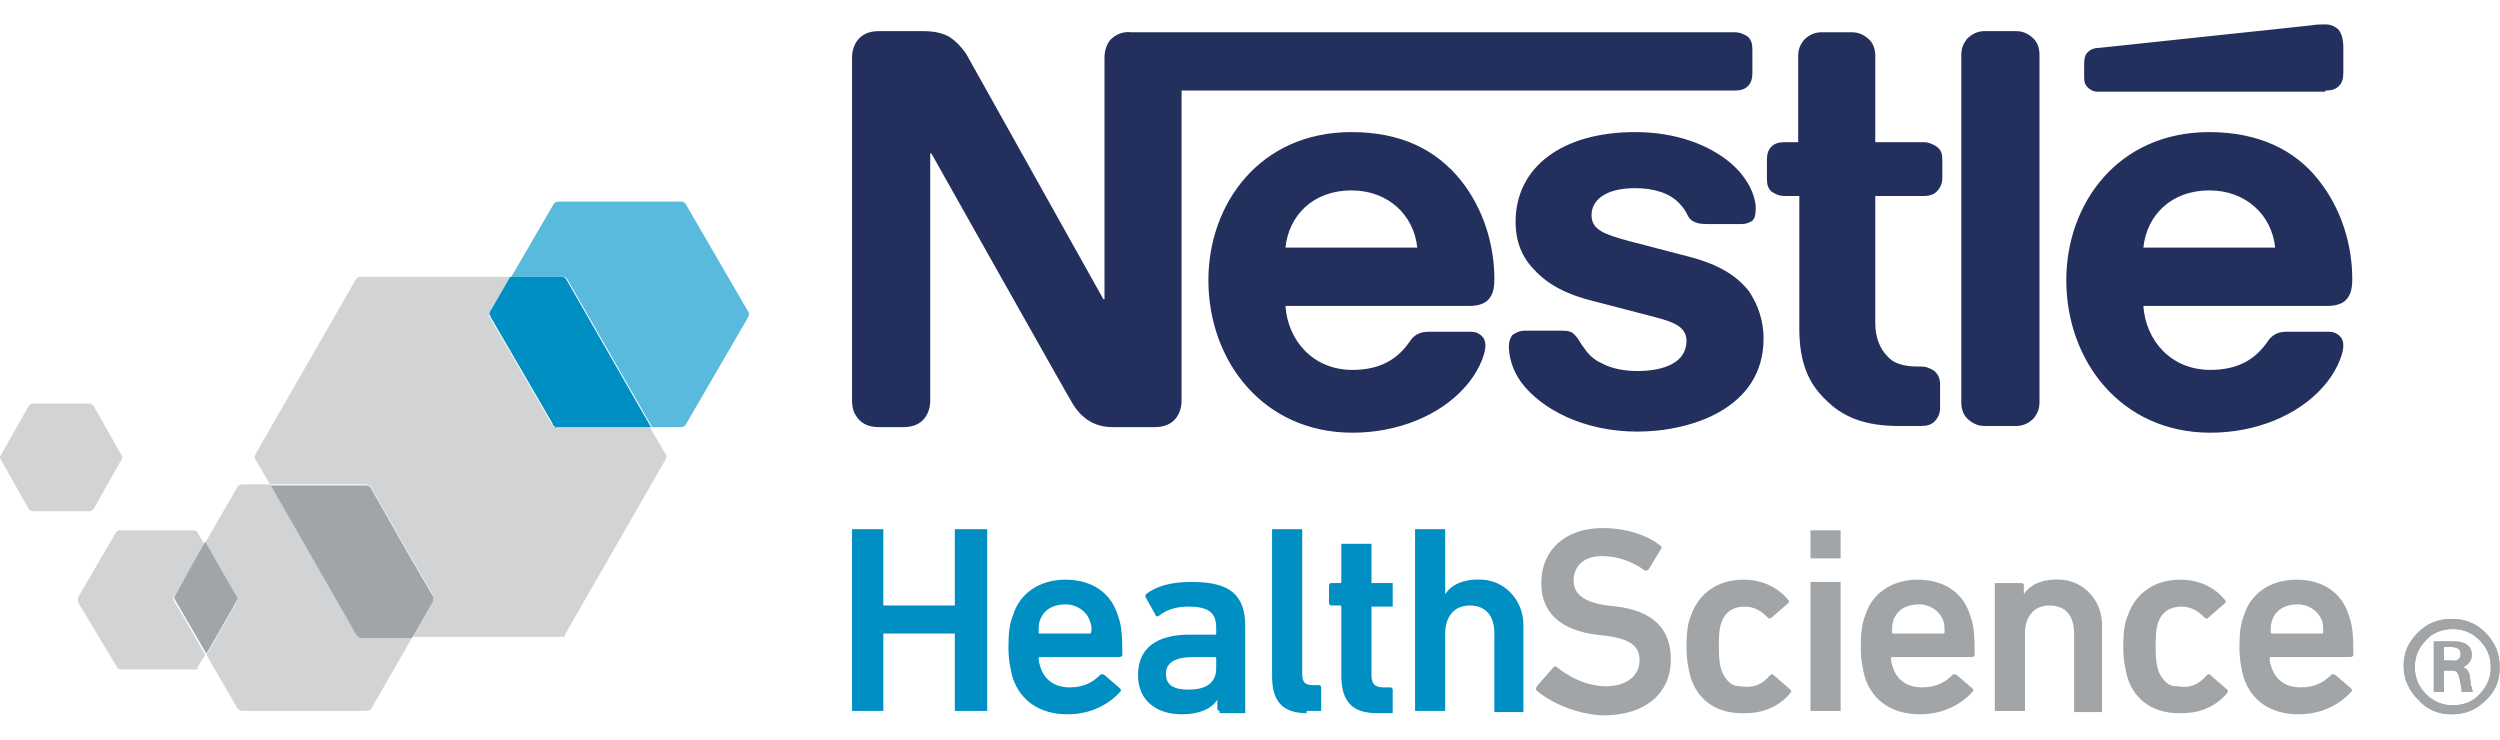
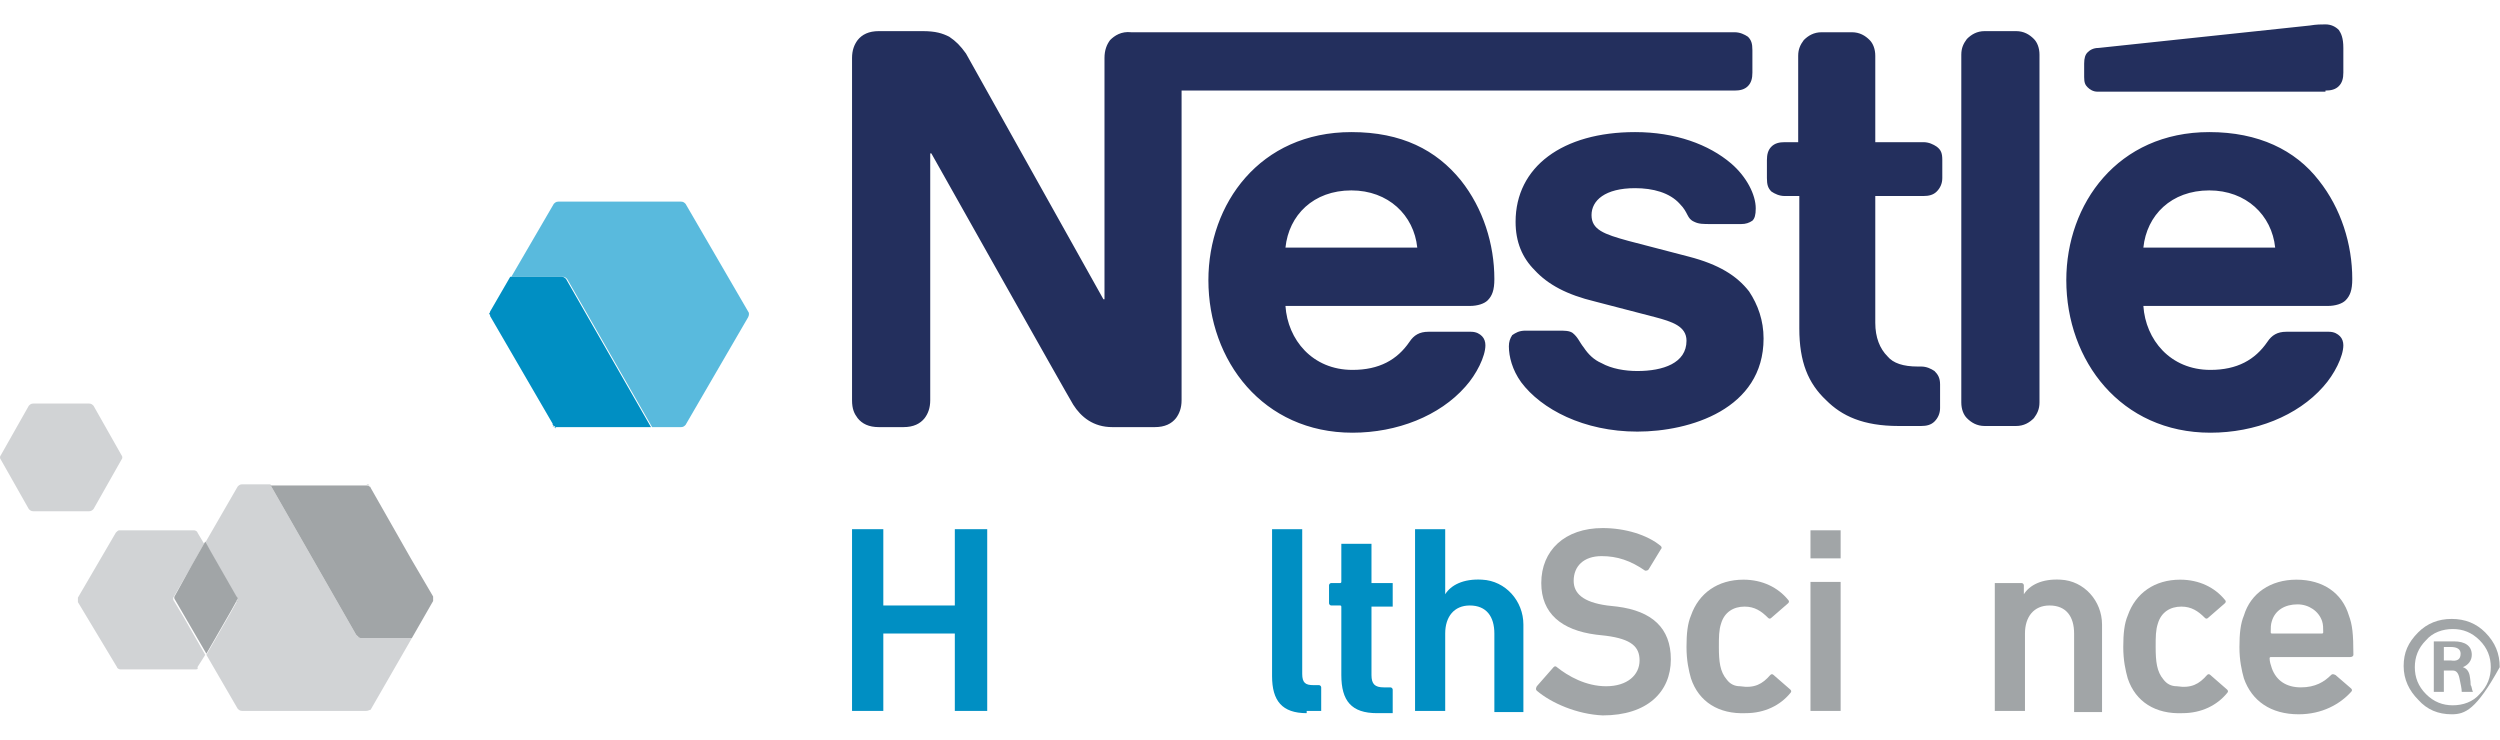
<svg xmlns="http://www.w3.org/2000/svg" width="98" height="29" viewBox="0 0 98 29" fill="none">
-   <path d="M39.706 26.593C39.618 26.285 39.531 25.889 39.531 25.362C39.531 24.834 39.574 24.438 39.706 24.13C39.968 23.251 40.757 22.723 41.764 22.723C42.815 22.723 43.559 23.251 43.822 24.13C43.953 24.482 43.997 24.834 43.997 25.669C43.997 25.713 43.953 25.757 43.866 25.757H40.757C40.713 25.757 40.713 25.801 40.713 25.801C40.713 25.933 40.757 26.065 40.8 26.197C40.975 26.681 41.37 26.945 41.939 26.945C42.508 26.945 42.858 26.725 43.121 26.461C43.165 26.417 43.209 26.417 43.296 26.461L43.909 26.989C43.953 27.033 43.953 27.076 43.909 27.12C43.471 27.604 42.771 28 41.851 28C40.757 28 40.012 27.472 39.706 26.593ZM42.727 24.35C42.596 23.954 42.202 23.691 41.764 23.691C41.282 23.691 40.888 23.91 40.757 24.35C40.713 24.482 40.713 24.614 40.713 24.79C40.713 24.834 40.757 24.834 40.757 24.834H42.727C42.771 24.834 42.771 24.79 42.771 24.79C42.815 24.614 42.771 24.482 42.727 24.35Z" fill="#008FC3" />
-   <path d="M47.807 27.868C47.763 27.868 47.719 27.824 47.719 27.78V27.428C47.5 27.78 47.018 28 46.318 28C45.398 28 44.61 27.516 44.61 26.461C44.61 25.362 45.398 24.878 46.624 24.878H47.632C47.675 24.878 47.675 24.834 47.675 24.834V24.614C47.675 24.042 47.413 23.779 46.581 23.779C46.011 23.779 45.661 23.954 45.442 24.13C45.398 24.174 45.311 24.174 45.311 24.13L44.917 23.427C44.873 23.383 44.917 23.339 44.917 23.295C45.311 22.987 45.88 22.811 46.712 22.811C48.245 22.811 48.814 23.339 48.814 24.57V27.956H47.807V27.868ZM47.675 26.197V25.801C47.675 25.757 47.632 25.757 47.632 25.757H46.8C46.055 25.757 45.705 25.977 45.705 26.417C45.705 26.857 46.011 27.033 46.581 27.033C47.281 27.033 47.675 26.769 47.675 26.197Z" fill="#008FC3" />
  <path d="M51.222 27.956C50.259 27.956 49.865 27.472 49.865 26.505V20.744H51.047V26.417C51.047 26.769 51.178 26.857 51.485 26.857H51.704C51.748 26.857 51.791 26.901 51.791 26.945V27.868H51.222V27.956Z" fill="#008FC3" />
  <path d="M53.981 27.956C52.974 27.956 52.58 27.472 52.58 26.461V23.779C52.58 23.735 52.536 23.735 52.536 23.735H52.185C52.142 23.735 52.098 23.691 52.098 23.647V22.943C52.098 22.899 52.142 22.855 52.185 22.855H52.536C52.58 22.855 52.58 22.811 52.58 22.811V21.316H53.762V22.855H54.594V23.779H53.762V26.461C53.762 26.813 53.893 26.945 54.244 26.945H54.506C54.55 26.945 54.594 26.989 54.594 27.033V27.956H53.981Z" fill="#008FC3" />
  <path d="M58.579 27.868V24.834C58.579 24.174 58.272 23.735 57.615 23.735C57.002 23.735 56.652 24.174 56.652 24.834V27.868H55.47V20.744H56.652V23.295C56.871 22.943 57.353 22.679 58.097 22.723C59.017 22.767 59.717 23.559 59.717 24.482V27.912H58.579V27.868Z" fill="#008FC3" />
  <path d="M60.243 27.076C60.199 27.033 60.199 26.989 60.243 26.901L60.9 26.153C60.943 26.109 60.987 26.109 61.031 26.153C61.469 26.505 62.169 26.901 62.958 26.901C63.79 26.901 64.271 26.461 64.271 25.889C64.271 25.362 63.965 25.054 62.958 24.922L62.564 24.878C61.206 24.702 60.418 24.042 60.418 22.855C60.418 21.58 61.337 20.7 62.826 20.7C63.702 20.7 64.578 20.964 65.103 21.404C65.147 21.448 65.147 21.492 65.103 21.536L64.622 22.327C64.578 22.371 64.534 22.371 64.49 22.371C63.921 21.976 63.396 21.8 62.782 21.8C62.082 21.8 61.688 22.195 61.688 22.767C61.688 23.251 62.038 23.603 63.001 23.735L63.396 23.779C64.753 23.954 65.497 24.614 65.497 25.845C65.497 27.12 64.578 28.044 62.826 28.044C61.819 28 60.812 27.56 60.243 27.076Z" fill="#A1A5A7" />
  <path d="M66.286 26.593C66.198 26.285 66.111 25.889 66.111 25.362C66.111 24.834 66.154 24.438 66.286 24.13C66.592 23.251 67.337 22.723 68.344 22.723C69.088 22.723 69.701 23.031 70.095 23.515C70.139 23.559 70.139 23.603 70.095 23.647L69.438 24.218C69.395 24.262 69.351 24.262 69.307 24.218C69.044 23.954 68.782 23.779 68.388 23.779C67.95 23.779 67.599 23.998 67.468 24.438C67.38 24.702 67.38 24.966 67.38 25.362C67.38 25.933 67.424 26.329 67.687 26.637C67.818 26.813 67.993 26.901 68.212 26.901C68.782 26.989 69.088 26.813 69.395 26.461C69.438 26.417 69.482 26.417 69.526 26.461L70.183 27.033C70.227 27.076 70.227 27.12 70.183 27.165C69.789 27.648 69.176 27.956 68.431 27.956C67.38 28 66.592 27.516 66.286 26.593Z" fill="#A1A5A7" />
  <path d="M70.971 21.888V20.788H72.153V21.888H70.971ZM70.971 27.868V22.811H72.153V27.868H70.971Z" fill="#A1A5A7" />
-   <path d="M73.117 26.593C73.029 26.285 72.942 25.889 72.942 25.362C72.942 24.834 72.985 24.438 73.117 24.13C73.379 23.251 74.168 22.723 75.175 22.723C76.226 22.723 76.97 23.251 77.233 24.13C77.364 24.482 77.408 24.834 77.408 25.669C77.408 25.713 77.364 25.757 77.277 25.757H74.168C74.124 25.757 74.124 25.801 74.124 25.801C74.124 25.933 74.168 26.065 74.212 26.197C74.387 26.681 74.781 26.945 75.35 26.945C75.919 26.945 76.27 26.725 76.532 26.461C76.576 26.417 76.62 26.417 76.707 26.461L77.32 26.989C77.364 27.033 77.364 27.076 77.32 27.12C76.883 27.604 76.182 28 75.262 28C74.168 28 73.423 27.472 73.117 26.593ZM76.182 24.35C76.051 23.954 75.656 23.691 75.219 23.691C74.737 23.691 74.343 23.91 74.212 24.35C74.168 24.482 74.168 24.614 74.168 24.79C74.168 24.834 74.212 24.834 74.212 24.834H76.182C76.226 24.834 76.226 24.79 76.226 24.79C76.226 24.614 76.226 24.482 76.182 24.35Z" fill="#A1A5A7" />
  <path d="M81.305 27.868V24.834C81.305 24.174 80.999 23.735 80.342 23.735C79.729 23.735 79.379 24.174 79.379 24.834V27.868H78.196V22.855H79.247C79.291 22.855 79.335 22.899 79.335 22.943V23.295C79.554 22.943 80.035 22.679 80.78 22.723C81.699 22.767 82.4 23.559 82.4 24.482V27.912H81.305V27.868Z" fill="#A1A5A7" />
  <path d="M83.407 26.593C83.32 26.285 83.232 25.889 83.232 25.362C83.232 24.834 83.276 24.438 83.407 24.13C83.714 23.251 84.458 22.723 85.465 22.723C86.21 22.723 86.823 23.031 87.217 23.515C87.261 23.559 87.261 23.603 87.217 23.647L86.56 24.218C86.516 24.262 86.472 24.262 86.429 24.218C86.166 23.954 85.903 23.779 85.509 23.779C85.071 23.779 84.721 23.998 84.59 24.438C84.502 24.702 84.502 24.966 84.502 25.362C84.502 25.933 84.546 26.329 84.808 26.637C84.94 26.813 85.115 26.901 85.334 26.901C85.903 26.989 86.21 26.813 86.516 26.461C86.56 26.417 86.604 26.417 86.648 26.461L87.304 27.033C87.348 27.076 87.348 27.12 87.304 27.165C86.91 27.648 86.297 27.956 85.553 27.956C84.502 28 83.714 27.516 83.407 26.593Z" fill="#A1A5A7" />
  <path d="M87.961 26.593C87.874 26.285 87.786 25.889 87.786 25.362C87.786 24.834 87.83 24.438 87.961 24.13C88.224 23.251 89.012 22.723 90.019 22.723C91.07 22.723 91.815 23.251 92.077 24.13C92.209 24.482 92.253 24.834 92.253 25.669C92.253 25.713 92.209 25.757 92.121 25.757H89.012C88.968 25.757 88.968 25.801 88.968 25.801C88.968 25.933 89.012 26.065 89.056 26.197C89.231 26.681 89.625 26.945 90.195 26.945C90.764 26.945 91.114 26.725 91.377 26.461C91.421 26.417 91.464 26.417 91.552 26.461L92.165 26.989C92.209 27.033 92.209 27.076 92.165 27.12C91.727 27.604 91.026 28 90.107 28C89.012 28 88.268 27.472 87.961 26.593ZM91.026 24.35C90.895 23.954 90.501 23.691 90.063 23.691C89.581 23.691 89.187 23.91 89.056 24.35C89.012 24.482 89.012 24.614 89.012 24.79C89.012 24.834 89.056 24.834 89.056 24.834H91.026C91.07 24.834 91.07 24.79 91.07 24.79C91.07 24.614 91.07 24.482 91.026 24.35Z" fill="#A1A5A7" />
  <path d="M43.515 1.572C43.384 1.748 43.296 1.967 43.296 2.275V11.73H43.253C43.253 11.73 38.086 2.495 37.867 2.099C37.648 1.792 37.472 1.616 37.21 1.44C36.947 1.308 36.684 1.22 36.159 1.22H34.451C34.057 1.22 33.794 1.352 33.619 1.572C33.488 1.748 33.4 1.967 33.4 2.275V15.687C33.4 16.039 33.488 16.215 33.619 16.391C33.794 16.611 34.057 16.743 34.451 16.743H35.414C35.808 16.743 36.071 16.611 36.246 16.391C36.378 16.215 36.465 15.995 36.465 15.687V6.013H36.509C36.509 6.013 41.851 15.511 42.07 15.863C42.377 16.347 42.858 16.743 43.603 16.743H45.267C45.661 16.743 45.924 16.611 46.099 16.391C46.23 16.215 46.318 15.995 46.318 15.687V3.55H67.993C68.212 3.55 68.388 3.507 68.519 3.375C68.65 3.243 68.694 3.067 68.694 2.847V1.967C68.694 1.704 68.65 1.572 68.519 1.44C68.388 1.352 68.212 1.264 67.993 1.264H44.347C43.953 1.22 43.691 1.396 43.515 1.572ZM52.974 5.178C49.383 5.178 47.369 7.992 47.369 10.982C47.369 14.148 49.514 16.962 53.017 16.962C54.769 16.962 56.433 16.303 57.44 15.16C57.878 14.676 58.228 13.972 58.228 13.533C58.228 13.401 58.185 13.269 58.097 13.181C58.01 13.093 57.878 13.005 57.659 13.005H55.995C55.645 13.005 55.426 13.137 55.251 13.401C54.769 14.104 54.069 14.5 53.017 14.5C51.441 14.5 50.478 13.313 50.39 11.993H57.615C57.922 11.993 58.185 11.905 58.316 11.774C58.491 11.598 58.579 11.378 58.579 10.938C58.579 9.575 58.141 8.168 57.265 7.068C56.302 5.881 54.944 5.178 52.974 5.178ZM64.096 5.178C61.25 5.178 59.411 6.541 59.411 8.695C59.411 9.487 59.673 10.103 60.155 10.586C60.681 11.158 61.425 11.554 62.52 11.818L64.884 12.433C65.541 12.609 66.111 12.785 66.111 13.357C66.111 14.236 65.191 14.544 64.184 14.544C63.702 14.544 63.177 14.456 62.782 14.236C62.476 14.104 62.257 13.884 62.082 13.62C61.907 13.401 61.863 13.225 61.644 13.049C61.513 12.961 61.337 12.961 61.075 12.961H59.805C59.542 12.961 59.411 13.049 59.279 13.137C59.192 13.269 59.148 13.401 59.148 13.576C59.148 13.972 59.279 14.5 59.63 14.984C60.418 16.039 62.082 16.919 64.184 16.919C66.242 16.919 69.132 16.039 69.132 13.269C69.132 12.565 68.913 11.95 68.563 11.422C68.081 10.806 67.38 10.366 66.198 10.059L63.834 9.443C62.87 9.179 62.388 9.003 62.388 8.432C62.388 7.86 62.914 7.376 64.096 7.376C64.797 7.376 65.454 7.552 65.848 7.992C66.198 8.344 66.111 8.564 66.417 8.695C66.592 8.783 66.767 8.783 67.074 8.783H68.256C68.431 8.783 68.563 8.739 68.694 8.651C68.782 8.564 68.825 8.432 68.825 8.168C68.825 7.64 68.475 6.936 67.862 6.409C66.986 5.661 65.673 5.178 64.096 5.178ZM70.533 5.573H69.964C69.745 5.573 69.57 5.617 69.439 5.749C69.307 5.881 69.263 6.057 69.263 6.277V6.98C69.263 7.244 69.307 7.376 69.439 7.508C69.57 7.596 69.745 7.684 69.964 7.684H70.533V12.873C70.533 14.192 70.883 15.028 71.584 15.687C72.197 16.303 73.029 16.699 74.43 16.699H75.306C75.525 16.699 75.7 16.655 75.832 16.523C75.963 16.391 76.051 16.215 76.051 15.995V15.072C76.051 14.808 75.963 14.676 75.832 14.544C75.7 14.456 75.525 14.368 75.306 14.368H75.175C74.606 14.368 74.212 14.236 73.993 13.972C73.686 13.665 73.511 13.225 73.511 12.653V7.684H75.394C75.613 7.684 75.788 7.64 75.919 7.508C76.051 7.376 76.138 7.2 76.138 6.98V6.277C76.138 6.013 76.094 5.881 75.919 5.749C75.788 5.661 75.613 5.573 75.394 5.573H73.511V2.187C73.511 1.923 73.423 1.704 73.292 1.572C73.117 1.396 72.898 1.264 72.591 1.264H71.409C71.102 1.264 70.883 1.396 70.708 1.572C70.577 1.748 70.489 1.923 70.489 2.187V5.573H70.533ZM76.883 15.775C76.883 16.039 76.97 16.259 77.102 16.391C77.277 16.567 77.496 16.699 77.802 16.699H79.028C79.335 16.699 79.554 16.567 79.729 16.391C79.86 16.215 79.948 16.039 79.948 15.775V2.143C79.948 1.879 79.86 1.66 79.729 1.528C79.554 1.352 79.335 1.22 79.028 1.22H77.802C77.496 1.22 77.277 1.352 77.102 1.528C76.97 1.704 76.883 1.879 76.883 2.143V15.775ZM50.39 9.707C50.522 8.432 51.485 7.464 52.974 7.464C54.419 7.464 55.426 8.432 55.557 9.707H50.39ZM91.158 3.55C91.377 3.55 91.552 3.507 91.683 3.375C91.815 3.243 91.859 3.067 91.859 2.847V1.879C91.859 1.484 91.771 1.308 91.683 1.176C91.552 1.044 91.377 0.956 91.158 0.956C90.983 0.956 90.808 0.956 90.545 1L82.269 1.879C82.05 1.879 81.918 1.967 81.831 2.055C81.743 2.143 81.699 2.275 81.699 2.495V3.023C81.699 3.243 81.743 3.331 81.831 3.419C81.918 3.507 82.05 3.594 82.225 3.594H91.158V3.55ZM86.604 5.178C83.013 5.178 80.999 7.992 80.999 10.982C80.999 14.148 83.144 16.962 86.648 16.962C88.399 16.962 90.063 16.303 91.07 15.16C91.508 14.676 91.859 13.972 91.859 13.533C91.859 13.401 91.815 13.269 91.727 13.181C91.639 13.093 91.508 13.005 91.289 13.005H89.625C89.275 13.005 89.056 13.137 88.881 13.401C88.399 14.104 87.698 14.5 86.648 14.5C85.071 14.5 84.108 13.313 84.02 11.993H91.245C91.552 11.993 91.815 11.905 91.946 11.774C92.121 11.598 92.209 11.378 92.209 10.938C92.209 9.575 91.771 8.168 90.895 7.068C89.975 5.881 88.531 5.178 86.604 5.178ZM84.02 9.707C84.152 8.432 85.115 7.464 86.604 7.464C88.049 7.464 89.056 8.432 89.187 9.707H84.02Z" fill="#232F5D" />
  <path d="M14.352 27.868H9.491C9.404 27.868 9.36 27.824 9.316 27.78L8.09 25.669L9.053 23.998L9.272 23.603C9.272 23.559 9.316 23.559 9.316 23.515C9.316 23.471 9.316 23.471 9.272 23.427L8.265 21.668L8.046 21.272L9.316 19.073C9.36 19.029 9.404 18.985 9.491 18.985H10.586L13.958 24.878L14.002 24.922L14.045 24.966C14.089 24.966 14.089 25.01 14.133 25.01H16.147L14.527 27.824C14.483 27.824 14.439 27.868 14.352 27.868Z" fill="#D1D3D5" />
  <path d="M26.7 16.743H25.562L22.234 10.938C22.19 10.894 22.146 10.85 22.059 10.85H20.044L21.708 7.992C21.752 7.948 21.796 7.904 21.884 7.904H26.7C26.788 7.904 26.832 7.948 26.875 7.992L29.328 12.213C29.371 12.257 29.371 12.345 29.328 12.433L26.875 16.655C26.832 16.699 26.788 16.743 26.7 16.743Z" fill="#59BADD" />
-   <path d="M22.015 24.966H16.147L16.979 23.515V23.471C16.979 23.427 16.979 23.383 16.979 23.339L16.103 21.844L14.527 19.073C14.527 19.029 14.483 19.029 14.483 19.029C14.439 18.985 14.396 18.985 14.352 18.985H10.586L10.017 18.018C9.973 17.974 9.973 17.886 10.017 17.798L13.958 10.938C14.002 10.894 14.045 10.85 14.133 10.85H20.001L19.212 12.213C19.212 12.257 19.169 12.301 19.169 12.301V12.345V12.389L21.621 16.611V16.655L21.665 16.699C21.708 16.699 21.708 16.743 21.752 16.743H25.474L26.087 17.798C26.131 17.842 26.131 17.93 26.087 18.018L22.146 24.878C22.19 24.966 22.102 24.966 22.015 24.966Z" fill="#D1D3D5" />
  <path d="M14.527 19.073C14.527 19.029 14.483 19.029 14.483 19.029C14.527 19.029 14.527 19.073 14.527 19.073Z" fill="#B9BCBE" />
  <path d="M16.147 24.966L16.979 23.559V23.515V23.559L16.147 24.966Z" fill="#B9BCBE" />
  <path d="M21.709 16.743C21.665 16.743 21.665 16.699 21.665 16.699C21.709 16.699 21.709 16.699 21.709 16.743Z" fill="#B8DDF0" />
  <path d="M21.709 16.743C21.665 16.743 21.665 16.699 21.665 16.699C21.709 16.699 21.709 16.699 21.709 16.743Z" fill="#D1D3D5" />
  <path d="M22.234 10.938C22.19 10.894 22.146 10.85 22.059 10.85H20.044L19.256 12.213C19.256 12.257 19.212 12.301 19.212 12.301C19.212 12.257 19.212 12.213 19.256 12.213L20.044 10.85H22.059C22.146 10.85 22.19 10.894 22.234 10.938Z" fill="#B8DDF0" />
  <path d="M22.234 10.938C22.19 10.894 22.146 10.85 22.059 10.85H20.044L19.256 12.213C19.256 12.257 19.212 12.301 19.212 12.301C19.212 12.257 19.212 12.213 19.256 12.213L20.044 10.85H22.059C22.146 10.85 22.19 10.894 22.234 10.938Z" fill="#D1D3D5" />
  <path d="M14.002 24.922L13.958 24.878L10.586 18.985L13.958 24.878L14.002 24.922Z" fill="#A1A5A7" />
  <path d="M14.352 18.985C14.396 18.985 14.439 18.985 14.483 19.029C14.439 19.029 14.396 18.985 14.352 18.985Z" fill="#A1A5A7" />
  <path d="M10.586 18.985L13.958 24.878L14.002 24.922C14.045 24.966 14.089 25.01 14.133 25.01H16.147L16.979 23.559V23.515C16.979 23.471 16.979 23.427 16.979 23.383L16.103 21.888L14.527 19.117C14.527 19.073 14.483 19.073 14.483 19.073C14.439 19.029 14.396 19.029 14.352 19.029H10.586V18.985Z" fill="#A1A5A7" />
  <path d="M19.212 12.433V12.345V12.433L21.665 16.655V16.699V16.655L19.212 12.433Z" fill="#008FC3" />
  <path d="M21.708 16.743C21.752 16.743 21.752 16.787 21.796 16.787C21.796 16.743 21.752 16.743 21.708 16.743Z" fill="#008FC3" />
  <path d="M19.212 12.345V12.389L21.665 16.611V16.655L21.708 16.699C21.752 16.699 21.752 16.743 21.796 16.743H25.518L22.19 10.938C22.146 10.894 22.102 10.85 22.015 10.85H20.001L19.212 12.213C19.212 12.257 19.169 12.301 19.169 12.301L19.212 12.345Z" fill="#008FC3" />
  <path d="M7.652 26.241H4.718C4.674 26.241 4.587 26.197 4.587 26.153L3.054 23.603C3.054 23.559 3.054 23.471 3.054 23.427L4.543 20.876C4.587 20.832 4.631 20.788 4.674 20.788H7.608C7.652 20.788 7.74 20.832 7.74 20.876L8.002 21.316L7.477 22.239L6.82 23.383C6.776 23.427 6.776 23.515 6.82 23.559L7.214 24.218L8.046 25.669L7.74 26.153C7.783 26.241 7.696 26.241 7.652 26.241Z" fill="#D1D3D5" />
  <path d="M9.316 23.515C9.316 23.471 9.316 23.471 9.272 23.427C9.272 23.471 9.316 23.471 9.316 23.515Z" fill="#B9BCBE" />
  <path d="M8.09 25.669L7.258 24.218L8.09 25.669L9.053 23.998L8.09 25.669Z" fill="#B9BCBE" />
  <path d="M7.258 24.218L6.864 23.559V23.515V23.559L7.258 24.218Z" fill="#ADB1B3" />
  <path d="M9.272 23.603C9.272 23.559 9.316 23.559 9.316 23.515C9.316 23.559 9.316 23.559 9.272 23.603Z" fill="#A1A5A7" />
  <path d="M8.046 21.272L8.265 21.668L8.046 21.272Z" fill="#A1A5A7" />
  <path d="M6.864 23.339C6.82 23.383 6.82 23.471 6.864 23.515L8.09 25.625L9.053 23.954L9.272 23.559C9.272 23.515 9.316 23.515 9.316 23.471C9.316 23.427 9.316 23.427 9.272 23.383L8.265 21.624L8.046 21.228L7.521 22.151L6.864 23.339Z" fill="#A1A5A7" />
  <path d="M3.492 20.041H1.303C1.215 20.041 1.171 19.997 1.128 19.953L0.033 18.018C-0.011 17.974 -0.011 17.886 0.033 17.842L1.128 15.907C1.171 15.863 1.215 15.819 1.303 15.819H3.492C3.58 15.819 3.624 15.863 3.667 15.907L4.762 17.842C4.806 17.886 4.806 17.974 4.762 18.018L3.667 19.953C3.624 19.997 3.58 20.041 3.492 20.041Z" fill="#D1D3D5" />
-   <path d="M97.989 26.153C97.989 26.681 97.814 27.12 97.42 27.472C97.069 27.824 96.632 28 96.106 28C95.581 28 95.143 27.824 94.792 27.428C94.442 27.076 94.223 26.637 94.223 26.109C94.223 25.581 94.398 25.186 94.792 24.79C95.143 24.438 95.581 24.262 96.106 24.262C96.632 24.262 97.069 24.438 97.42 24.79C97.814 25.186 97.989 25.625 97.989 26.153ZM97.639 26.153C97.639 25.757 97.507 25.405 97.201 25.098C96.894 24.79 96.544 24.658 96.15 24.658C95.756 24.658 95.362 24.79 95.099 25.098C94.792 25.405 94.661 25.757 94.661 26.153C94.661 26.549 94.792 26.901 95.099 27.209C95.405 27.516 95.756 27.648 96.15 27.648C96.544 27.648 96.938 27.516 97.201 27.209C97.507 26.901 97.639 26.549 97.639 26.153ZM96.938 27.12H96.5C96.5 26.989 96.456 26.813 96.412 26.593C96.369 26.373 96.281 26.285 96.15 26.285H95.799V27.12H95.405V25.142H96.194C96.632 25.142 96.894 25.318 96.894 25.669C96.894 25.889 96.763 26.065 96.544 26.153C96.675 26.197 96.763 26.285 96.807 26.461C96.807 26.505 96.85 26.637 96.85 26.857C96.894 26.901 96.894 27.033 96.938 27.12ZM96.456 25.625C96.456 25.45 96.325 25.362 96.062 25.362H95.799V25.889H96.062C96.325 25.933 96.456 25.845 96.456 25.625Z" fill="#A1A5A7" />
-   <path d="M97.989 26.153C97.989 26.681 97.814 27.12 97.42 27.472C97.069 27.824 96.632 28 96.106 28C95.581 28 95.143 27.824 94.792 27.428C94.442 27.076 94.223 26.637 94.223 26.109C94.223 25.581 94.398 25.186 94.792 24.79C95.143 24.438 95.581 24.262 96.106 24.262C96.632 24.262 97.069 24.438 97.42 24.79C97.814 25.186 97.989 25.625 97.989 26.153ZM97.639 26.153C97.639 25.757 97.507 25.405 97.201 25.098C96.894 24.79 96.544 24.658 96.15 24.658C95.756 24.658 95.362 24.79 95.099 25.098C94.792 25.405 94.661 25.757 94.661 26.153C94.661 26.549 94.792 26.901 95.099 27.209C95.405 27.516 95.756 27.648 96.15 27.648C96.544 27.648 96.938 27.516 97.201 27.209C97.507 26.901 97.639 26.549 97.639 26.153ZM96.938 27.12H96.5C96.5 26.989 96.456 26.813 96.412 26.593C96.369 26.373 96.281 26.285 96.15 26.285H95.799V27.12H95.405V25.142H96.194C96.632 25.142 96.894 25.318 96.894 25.669C96.894 25.889 96.763 26.065 96.544 26.153C96.675 26.197 96.763 26.285 96.807 26.461C96.807 26.505 96.85 26.637 96.85 26.857C96.894 26.901 96.894 27.033 96.938 27.12ZM96.456 25.625C96.456 25.45 96.325 25.362 96.062 25.362H95.799V25.889H96.062C96.325 25.933 96.456 25.845 96.456 25.625Z" fill="#A1A5A7" />
+   <path d="M97.989 26.153C97.069 27.824 96.632 28 96.106 28C95.581 28 95.143 27.824 94.792 27.428C94.442 27.076 94.223 26.637 94.223 26.109C94.223 25.581 94.398 25.186 94.792 24.79C95.143 24.438 95.581 24.262 96.106 24.262C96.632 24.262 97.069 24.438 97.42 24.79C97.814 25.186 97.989 25.625 97.989 26.153ZM97.639 26.153C97.639 25.757 97.507 25.405 97.201 25.098C96.894 24.79 96.544 24.658 96.15 24.658C95.756 24.658 95.362 24.79 95.099 25.098C94.792 25.405 94.661 25.757 94.661 26.153C94.661 26.549 94.792 26.901 95.099 27.209C95.405 27.516 95.756 27.648 96.15 27.648C96.544 27.648 96.938 27.516 97.201 27.209C97.507 26.901 97.639 26.549 97.639 26.153ZM96.938 27.12H96.5C96.5 26.989 96.456 26.813 96.412 26.593C96.369 26.373 96.281 26.285 96.15 26.285H95.799V27.12H95.405V25.142H96.194C96.632 25.142 96.894 25.318 96.894 25.669C96.894 25.889 96.763 26.065 96.544 26.153C96.675 26.197 96.763 26.285 96.807 26.461C96.807 26.505 96.85 26.637 96.85 26.857C96.894 26.901 96.894 27.033 96.938 27.12ZM96.456 25.625C96.456 25.45 96.325 25.362 96.062 25.362H95.799V25.889H96.062C96.325 25.933 96.456 25.845 96.456 25.625Z" fill="#A1A5A7" />
  <path d="M33.4 20.744H34.626V23.735H37.429V20.744H38.699V27.868H37.429V24.834H34.626V27.868H33.4V20.744Z" fill="#008FC3" />
</svg>